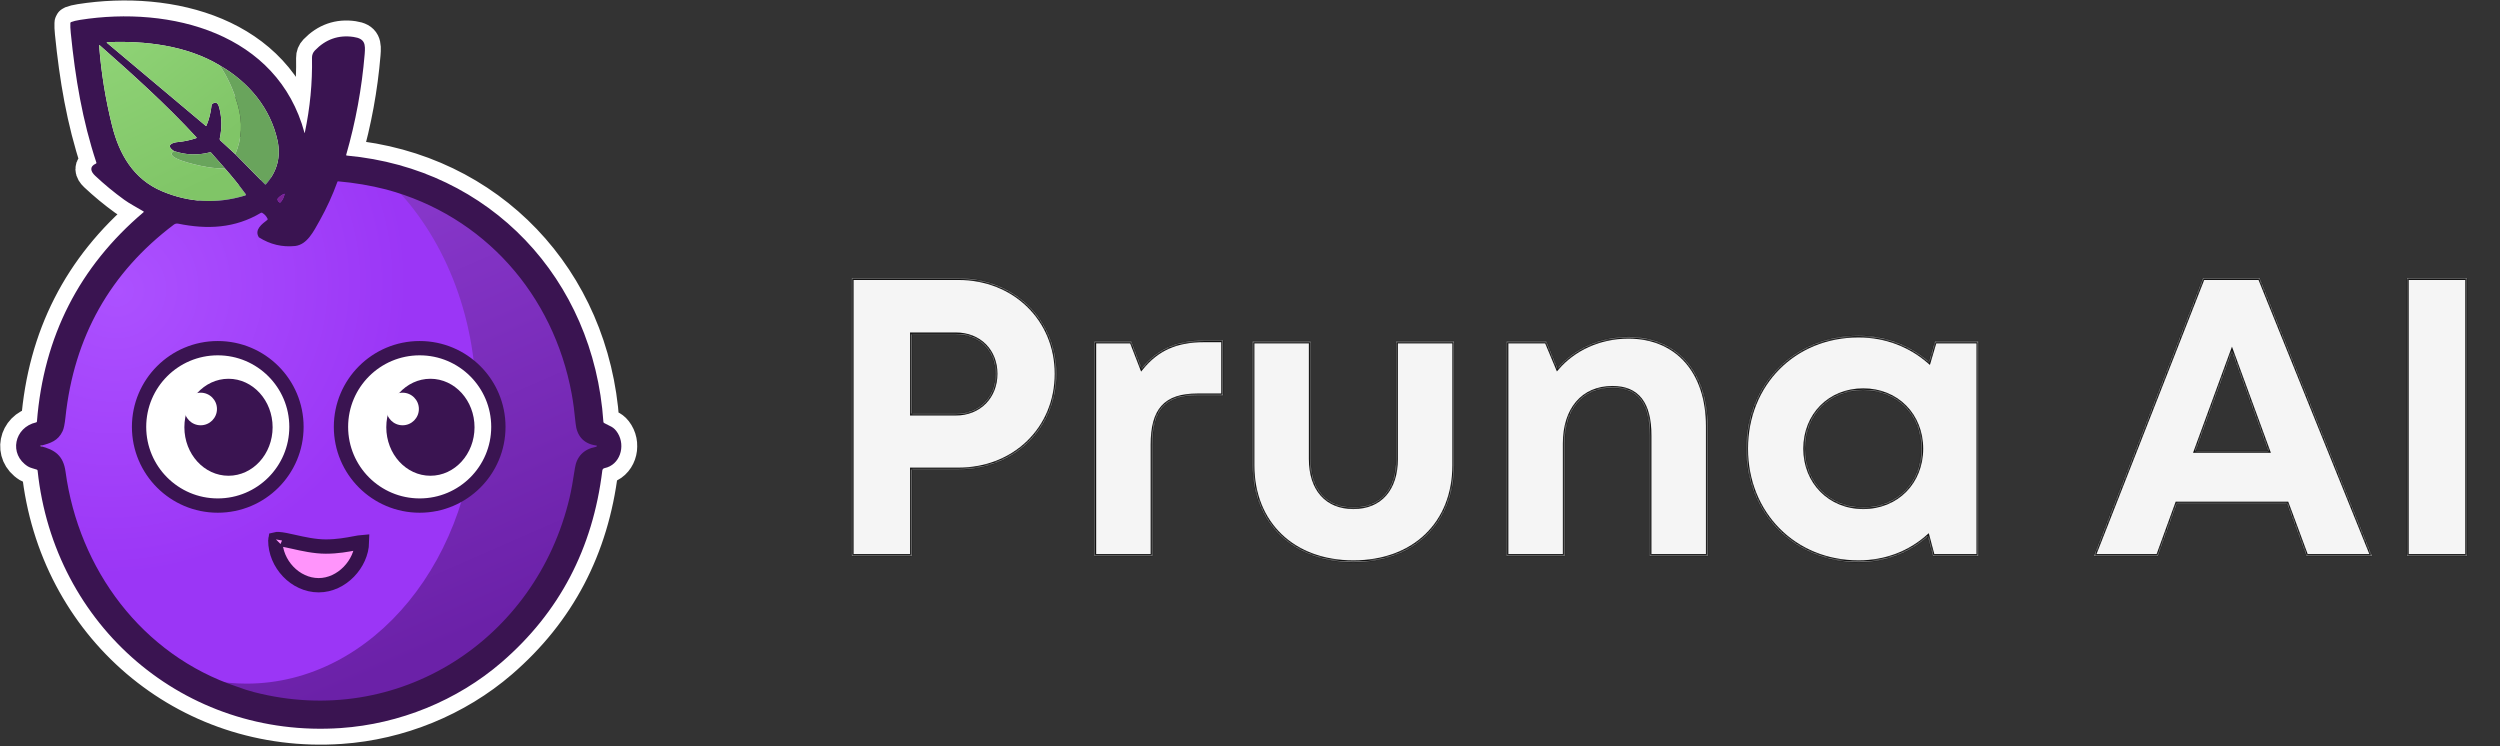
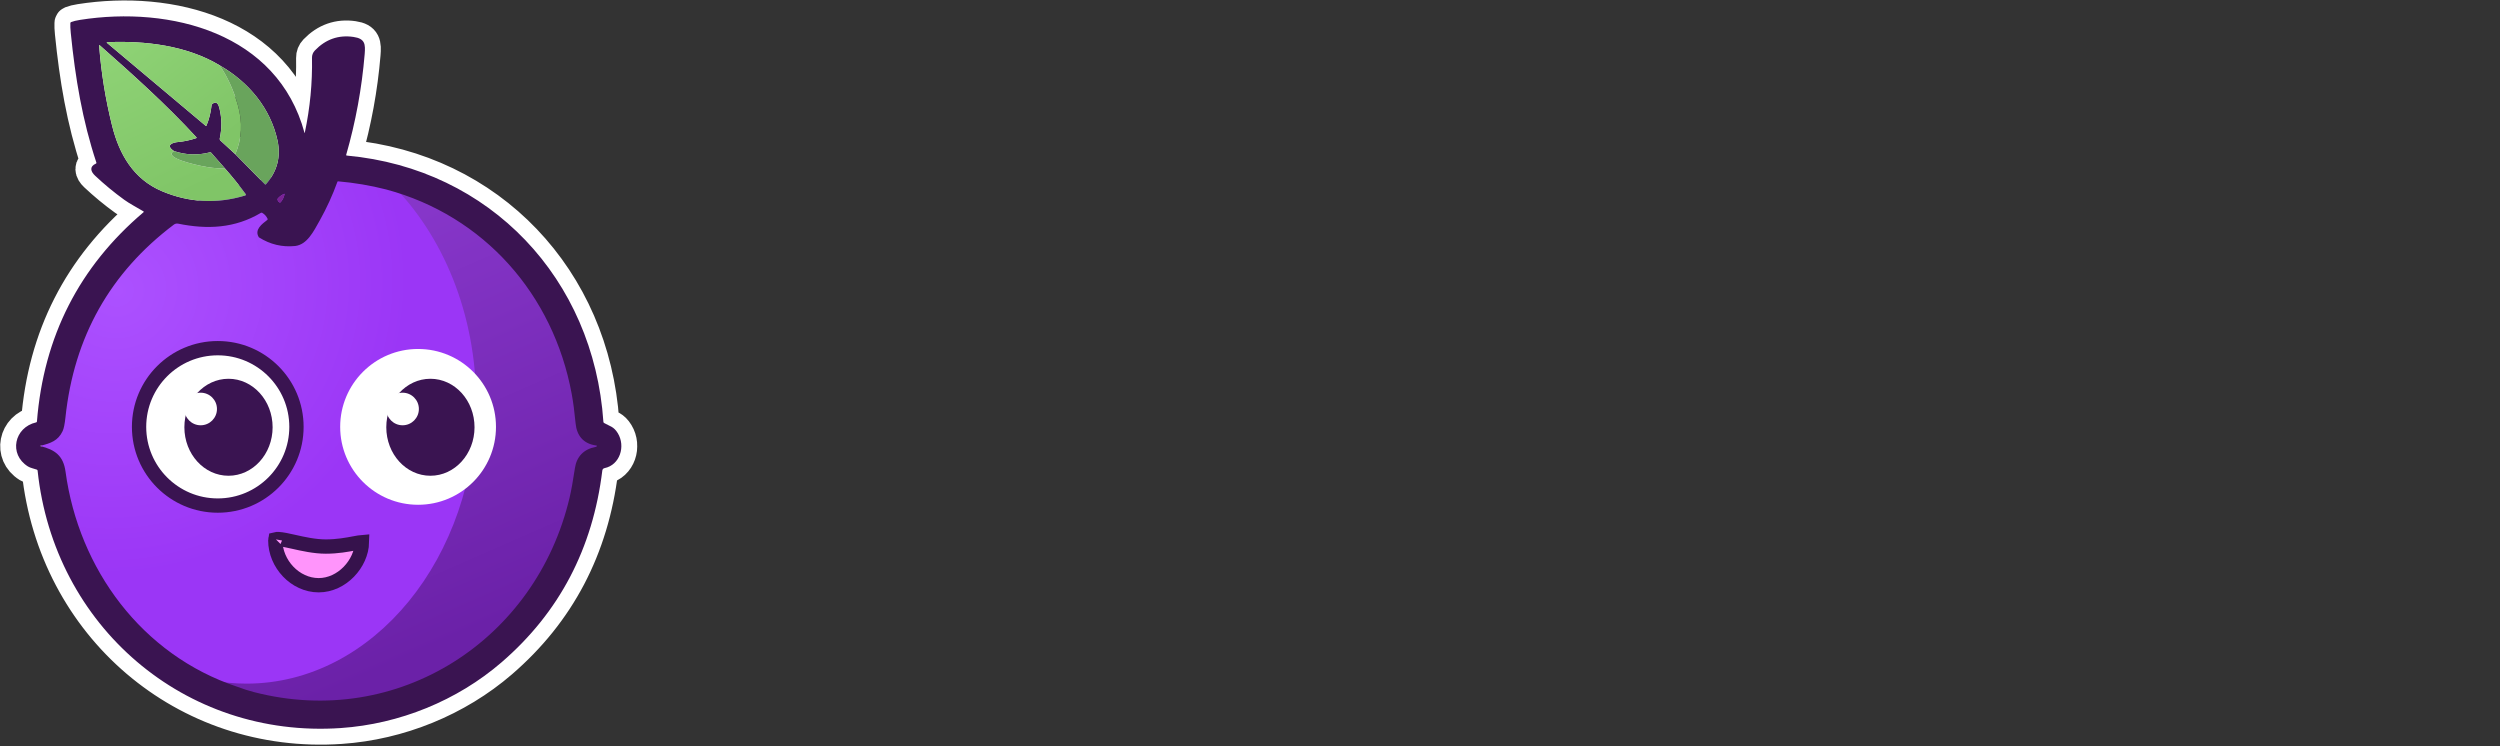
<svg xmlns="http://www.w3.org/2000/svg" width="1608" height="480" viewBox="0 0 1608 480" fill="none">
  <rect x="0" y="0" width="1608" height="480" fill="#333333" stroke="none" />
  <mask id="path-1-outside-1_2963_12836" maskUnits="userSpaceOnUse" x="-0.646" y="-0.476" width="411" height="480" fill="black">
    <rect fill="white" x="-0.646" y="-0.476" width="411" height="480" />
-     <path d="M23.703 302.065C21.861 301.392 19.561 301.009 18 300.036C5.442 292.191 9.163 274.865 23.255 271.676C23.39 271.646 23.512 271.576 23.603 271.475C23.695 271.374 23.749 271.248 23.759 271.115C28.086 216.457 50.944 171.581 92.336 136.486C92.376 136.451 92.407 136.409 92.428 136.36C92.448 136.312 92.456 136.259 92.451 136.207C92.447 136.155 92.43 136.104 92.402 136.06C92.373 136.015 92.335 135.979 92.29 135.953C88.175 133.456 83.65 131.203 79.938 128.51C73.343 123.741 67.078 118.566 61.143 112.988C58.207 110.22 57.44 107.097 61.723 105.217C61.837 105.169 61.929 105.08 61.981 104.968C62.033 104.856 62.041 104.727 62.003 104.61C52.999 77.484 48.417 50.133 45.518 21.184C45.256 18.615 45.166 16.509 45.247 14.863C45.253 14.718 45.299 14.579 45.381 14.463C45.462 14.347 45.575 14.258 45.705 14.208C47.108 13.647 49.055 13.17 51.549 12.778C109.663 3.642 178.558 21.203 195.856 85.422C195.925 85.665 195.984 85.665 196.034 85.422C199.431 69.358 200.978 53.294 200.672 37.229C200.641 35.372 201.267 33.776 202.551 32.442C209.489 25.242 217.755 22.346 227.349 23.755C234.82 24.849 235.091 28.393 234.558 34.854C232.726 56.81 228.764 78.378 222.674 99.56C222.659 99.615 222.656 99.674 222.665 99.731C222.675 99.788 222.697 99.842 222.731 99.889C222.763 99.936 222.806 99.975 222.856 100.005C222.907 100.034 222.962 100.051 223.02 100.056C315.441 108.509 381.895 179.545 388.104 271.33C388.115 271.482 388.16 271.628 388.233 271.754C388.307 271.879 388.407 271.981 388.524 272.05C392.274 274.219 394.724 274.266 397.379 278.642C402.447 286.973 398.829 299.073 388.786 301.112C388.433 301.182 388.111 301.361 387.866 301.625C387.621 301.888 387.465 302.222 387.421 302.58C381.306 352.835 359.718 393.959 322.659 425.951C294.037 450.655 256.915 465.7 219.195 468.281C118.836 475.144 34.709 402.659 24.189 302.71C24.175 302.566 24.122 302.43 24.036 302.316C23.951 302.202 23.835 302.115 23.703 302.065ZM151.338 99.177L170.404 118.551C170.446 118.594 170.498 118.628 170.554 118.651C170.61 118.674 170.671 118.684 170.73 118.683C170.791 118.681 170.851 118.666 170.906 118.641C170.96 118.615 171.009 118.578 171.049 118.533C178.28 110.223 180.762 100.838 178.492 90.378C173.957 69.517 159.894 52.714 141.221 41.989C120.154 29.3 93.356 26.083 68.941 27.149C68.53 27.168 68.483 27.308 68.801 27.57L132.273 80.897C132.315 80.931 132.365 80.956 132.417 80.969C132.471 80.982 132.526 80.983 132.577 80.971C132.63 80.958 132.677 80.935 132.718 80.9C132.757 80.867 132.787 80.824 132.806 80.775C134.519 76.61 135.614 72.25 136.088 67.694C136.103 67.539 136.145 67.393 136.212 67.261C136.279 67.129 136.371 67.016 136.48 66.927C139.435 64.449 140.595 67.385 141.174 69.779C142.72 76.137 142.783 82.552 141.361 89.022C141.307 89.276 141.319 89.537 141.396 89.783C141.473 90.029 141.613 90.25 141.801 90.425L151.338 99.177ZM144.812 108.471L135.788 98.195C135.7 98.096 135.582 98.024 135.445 97.989C135.308 97.952 135.158 97.952 135.012 97.99C127.226 100.003 119.521 99.729 111.898 97.167C106.082 93.314 111.14 91.65 114.488 91.351C118.434 90.995 122.345 90.159 126.223 88.845C126.271 88.829 126.314 88.801 126.35 88.764C126.384 88.727 126.41 88.681 126.423 88.631C126.435 88.581 126.436 88.529 126.424 88.477C126.412 88.427 126.387 88.379 126.354 88.34C106.895 67.189 85.595 48.095 64.079 29.076C63.842 28.864 63.736 28.914 63.761 29.225C65.082 46.73 67.878 63.996 72.148 81.028C76.74 99.336 85.903 115.185 103.996 122.899C121.494 130.355 139.404 131.299 157.725 125.733C157.812 125.705 157.891 125.657 157.957 125.593C158.022 125.53 158.072 125.451 158.101 125.364C158.13 125.278 158.138 125.186 158.125 125.095C158.111 125.004 158.077 124.918 158.024 124.844C153.86 119.183 149.456 113.726 144.812 108.471ZM189.937 158.216C181.541 159.095 173.726 157.235 166.496 152.634C163.419 147.734 168.562 144.041 171.938 141.451C172.043 141.37 172.12 141.258 172.154 141.13C172.187 141.003 172.177 140.869 172.125 140.75C171.364 139.091 170.201 137.804 168.637 136.888C168.512 136.816 168.37 136.779 168.225 136.781C168.08 136.783 167.939 136.822 167.814 136.897C151.123 146.874 133.329 147.678 114.628 143.863C113.581 143.651 112.63 143.866 111.776 144.508C70.809 175.421 47.585 216.726 42.105 268.422C41.65 272.71 41.049 275.653 40.3 277.249C37.355 283.551 32.53 285.094 26.078 286.721C25.779 286.796 25.779 286.873 26.078 286.955C35.354 289.264 40.759 293.098 42.152 303.356C50.614 365.845 91.093 421.219 152.535 441.697C156.132 443.068 159.801 444.237 163.541 445.204C256.186 469.113 344.773 411.542 366.345 320.149C367.417 315.624 368.568 309.261 369.795 301.065C370.899 293.668 375.49 288.946 382.942 287.497C383.354 287.413 384.85 286.74 383.223 286.506C375.172 285.365 370.983 280.12 370.235 272.377C369.518 264.878 368.68 258.532 367.719 253.34C355.947 189.447 311.336 138.767 248.434 121.88C238.355 119.293 228.025 117.544 217.447 116.634C217.36 116.626 217.274 116.647 217.201 116.692C217.128 116.738 217.073 116.807 217.045 116.887C213.94 125.464 210.156 133.749 205.693 141.741C201.56 149.146 197.53 157.235 189.937 158.216ZM178.502 128.435C178.67 129.158 179.091 129.747 179.764 130.202C179.871 130.272 180.001 130.299 180.131 130.279C180.261 130.258 180.383 130.191 180.475 130.09C181.758 128.618 182.604 126.92 183.009 124.994C183.077 124.676 182.965 124.585 182.672 124.723C181.145 125.427 179.829 126.39 178.726 127.612C178.625 127.728 178.551 127.863 178.512 128.006C178.474 128.149 178.47 128.296 178.502 128.435Z" />
  </mask>
  <path d="M23.703 302.065C21.861 301.392 19.561 301.009 18 300.036C5.442 292.191 9.163 274.865 23.255 271.676C23.39 271.646 23.512 271.576 23.603 271.475C23.695 271.374 23.749 271.248 23.759 271.115C28.086 216.457 50.944 171.581 92.336 136.486C92.376 136.451 92.407 136.409 92.428 136.36C92.448 136.312 92.456 136.259 92.451 136.207C92.447 136.155 92.43 136.104 92.402 136.06C92.373 136.015 92.335 135.979 92.29 135.953C88.175 133.456 83.65 131.203 79.938 128.51C73.343 123.741 67.078 118.566 61.143 112.988C58.207 110.22 57.44 107.097 61.723 105.217C61.837 105.169 61.929 105.08 61.981 104.968C62.033 104.856 62.041 104.727 62.003 104.61C52.999 77.484 48.417 50.133 45.518 21.184C45.256 18.615 45.166 16.509 45.247 14.863C45.253 14.718 45.299 14.579 45.381 14.463C45.462 14.347 45.575 14.258 45.705 14.208C47.108 13.647 49.055 13.17 51.549 12.778C109.663 3.642 178.558 21.203 195.856 85.422C195.925 85.665 195.984 85.665 196.034 85.422C199.431 69.358 200.978 53.294 200.672 37.229C200.641 35.372 201.267 33.776 202.551 32.442C209.489 25.242 217.755 22.346 227.349 23.755C234.82 24.849 235.091 28.393 234.558 34.854C232.726 56.81 228.764 78.378 222.674 99.56C222.659 99.615 222.656 99.674 222.665 99.731C222.675 99.788 222.697 99.842 222.731 99.889C222.763 99.936 222.806 99.975 222.856 100.005C222.907 100.034 222.962 100.051 223.02 100.056C315.441 108.509 381.895 179.545 388.104 271.33C388.115 271.482 388.16 271.628 388.233 271.754C388.307 271.879 388.407 271.981 388.524 272.05C392.274 274.219 394.724 274.266 397.379 278.642C402.447 286.973 398.829 299.073 388.786 301.112C388.433 301.182 388.111 301.361 387.866 301.625C387.621 301.888 387.465 302.222 387.421 302.58C381.306 352.835 359.718 393.959 322.659 425.951C294.037 450.655 256.915 465.7 219.195 468.281C118.836 475.144 34.709 402.659 24.189 302.71C24.175 302.566 24.122 302.43 24.036 302.316C23.951 302.202 23.835 302.115 23.703 302.065ZM151.338 99.177L170.404 118.551C170.446 118.594 170.498 118.628 170.554 118.651C170.61 118.674 170.671 118.684 170.73 118.683C170.791 118.681 170.851 118.666 170.906 118.641C170.96 118.615 171.009 118.578 171.049 118.533C178.28 110.223 180.762 100.838 178.492 90.378C173.957 69.517 159.894 52.714 141.221 41.989C120.154 29.3 93.356 26.083 68.941 27.149C68.53 27.168 68.483 27.308 68.801 27.57L132.273 80.897C132.315 80.931 132.365 80.956 132.417 80.969C132.471 80.982 132.526 80.983 132.577 80.971C132.63 80.958 132.677 80.935 132.718 80.9C132.757 80.867 132.787 80.824 132.806 80.775C134.519 76.61 135.614 72.25 136.088 67.694C136.103 67.539 136.145 67.393 136.212 67.261C136.279 67.129 136.371 67.016 136.48 66.927C139.435 64.449 140.595 67.385 141.174 69.779C142.72 76.137 142.783 82.552 141.361 89.022C141.307 89.276 141.319 89.537 141.396 89.783C141.473 90.029 141.613 90.25 141.801 90.425L151.338 99.177ZM144.812 108.471L135.788 98.195C135.7 98.096 135.582 98.024 135.445 97.989C135.308 97.952 135.158 97.952 135.012 97.99C127.226 100.003 119.521 99.729 111.898 97.167C106.082 93.314 111.14 91.65 114.488 91.351C118.434 90.995 122.345 90.159 126.223 88.845C126.271 88.829 126.314 88.801 126.35 88.764C126.384 88.727 126.41 88.681 126.423 88.631C126.435 88.581 126.436 88.529 126.424 88.477C126.412 88.427 126.387 88.379 126.354 88.34C106.895 67.189 85.595 48.095 64.079 29.076C63.842 28.864 63.736 28.914 63.761 29.225C65.082 46.73 67.878 63.996 72.148 81.028C76.74 99.336 85.903 115.185 103.996 122.899C121.494 130.355 139.404 131.299 157.725 125.733C157.812 125.705 157.891 125.657 157.957 125.593C158.022 125.53 158.072 125.451 158.101 125.364C158.13 125.278 158.138 125.186 158.125 125.095C158.111 125.004 158.077 124.918 158.024 124.844C153.86 119.183 149.456 113.726 144.812 108.471ZM189.937 158.216C181.541 159.095 173.726 157.235 166.496 152.634C163.419 147.734 168.562 144.041 171.938 141.451C172.043 141.37 172.12 141.258 172.154 141.13C172.187 141.003 172.177 140.869 172.125 140.75C171.364 139.091 170.201 137.804 168.637 136.888C168.512 136.816 168.37 136.779 168.225 136.781C168.08 136.783 167.939 136.822 167.814 136.897C151.123 146.874 133.329 147.678 114.628 143.863C113.581 143.651 112.63 143.866 111.776 144.508C70.809 175.421 47.585 216.726 42.105 268.422C41.65 272.71 41.049 275.653 40.3 277.249C37.355 283.551 32.53 285.094 26.078 286.721C25.779 286.796 25.779 286.873 26.078 286.955C35.354 289.264 40.759 293.098 42.152 303.356C50.614 365.845 91.093 421.219 152.535 441.697C156.132 443.068 159.801 444.237 163.541 445.204C256.186 469.113 344.773 411.542 366.345 320.149C367.417 315.624 368.568 309.261 369.795 301.065C370.899 293.668 375.49 288.946 382.942 287.497C383.354 287.413 384.85 286.74 383.223 286.506C375.172 285.365 370.983 280.12 370.235 272.377C369.518 264.878 368.68 258.532 367.719 253.34C355.947 189.447 311.336 138.767 248.434 121.88C238.355 119.293 228.025 117.544 217.447 116.634C217.36 116.626 217.274 116.647 217.201 116.692C217.128 116.738 217.073 116.807 217.045 116.887C213.94 125.464 210.156 133.749 205.693 141.741C201.56 149.146 197.53 157.235 189.937 158.216ZM178.502 128.435C178.67 129.158 179.091 129.747 179.764 130.202C179.871 130.272 180.001 130.299 180.131 130.279C180.261 130.258 180.383 130.191 180.475 130.09C181.758 128.618 182.604 126.92 183.009 124.994C183.077 124.676 182.965 124.585 182.672 124.723C181.145 125.427 179.829 126.39 178.726 127.612C178.625 127.728 178.551 127.863 178.512 128.006C178.474 128.149 178.47 128.296 178.502 128.435Z" fill="#3A1451" />
  <path d="M23.703 302.065C21.861 301.392 19.561 301.009 18 300.036C5.442 292.191 9.163 274.865 23.255 271.676C23.39 271.646 23.512 271.576 23.603 271.475C23.695 271.374 23.749 271.248 23.759 271.115C28.086 216.457 50.944 171.581 92.336 136.486C92.376 136.451 92.407 136.409 92.428 136.36C92.448 136.312 92.456 136.259 92.451 136.207C92.447 136.155 92.43 136.104 92.402 136.06C92.373 136.015 92.335 135.979 92.29 135.953C88.175 133.456 83.65 131.203 79.938 128.51C73.343 123.741 67.078 118.566 61.143 112.988C58.207 110.22 57.44 107.097 61.723 105.217C61.837 105.169 61.929 105.08 61.981 104.968C62.033 104.856 62.041 104.727 62.003 104.61C52.999 77.484 48.417 50.133 45.518 21.184C45.256 18.615 45.166 16.509 45.247 14.863C45.253 14.718 45.299 14.579 45.381 14.463C45.462 14.347 45.575 14.258 45.705 14.208C47.108 13.647 49.055 13.17 51.549 12.778C109.663 3.642 178.558 21.203 195.856 85.422C195.925 85.665 195.984 85.665 196.034 85.422C199.431 69.358 200.978 53.294 200.672 37.229C200.641 35.372 201.267 33.776 202.551 32.442C209.489 25.242 217.755 22.346 227.349 23.755C234.82 24.849 235.091 28.393 234.558 34.854C232.726 56.81 228.764 78.378 222.674 99.56C222.659 99.615 222.656 99.674 222.665 99.731C222.675 99.788 222.697 99.842 222.731 99.889C222.763 99.936 222.806 99.975 222.856 100.005C222.907 100.034 222.962 100.051 223.02 100.056C315.441 108.509 381.895 179.545 388.104 271.33C388.115 271.482 388.16 271.628 388.233 271.754C388.307 271.879 388.407 271.981 388.524 272.05C392.274 274.219 394.724 274.266 397.379 278.642C402.447 286.973 398.829 299.073 388.786 301.112C388.433 301.182 388.111 301.361 387.866 301.625C387.621 301.888 387.465 302.222 387.421 302.58C381.306 352.835 359.718 393.959 322.659 425.951C294.037 450.655 256.915 465.7 219.195 468.281C118.836 475.144 34.709 402.659 24.189 302.71C24.175 302.566 24.122 302.43 24.036 302.316C23.951 302.202 23.835 302.115 23.703 302.065ZM151.338 99.177L170.404 118.551C170.446 118.594 170.498 118.628 170.554 118.651C170.61 118.674 170.671 118.684 170.73 118.683C170.791 118.681 170.851 118.666 170.906 118.641C170.96 118.615 171.009 118.578 171.049 118.533C178.28 110.223 180.762 100.838 178.492 90.378C173.957 69.517 159.894 52.714 141.221 41.989C120.154 29.3 93.356 26.083 68.941 27.149C68.53 27.168 68.483 27.308 68.801 27.57L132.273 80.897C132.315 80.931 132.365 80.956 132.417 80.969C132.471 80.982 132.526 80.983 132.577 80.971C132.63 80.958 132.677 80.935 132.718 80.9C132.757 80.867 132.787 80.824 132.806 80.775C134.519 76.61 135.614 72.25 136.088 67.694C136.103 67.539 136.145 67.393 136.212 67.261C136.279 67.129 136.371 67.016 136.48 66.927C139.435 64.449 140.595 67.385 141.174 69.779C142.72 76.137 142.783 82.552 141.361 89.022C141.307 89.276 141.319 89.537 141.396 89.783C141.473 90.029 141.613 90.25 141.801 90.425L151.338 99.177ZM144.812 108.471L135.788 98.195C135.7 98.096 135.582 98.024 135.445 97.989C135.308 97.952 135.158 97.952 135.012 97.99C127.226 100.003 119.521 99.729 111.898 97.167C106.082 93.314 111.14 91.65 114.488 91.351C118.434 90.995 122.345 90.159 126.223 88.845C126.271 88.829 126.314 88.801 126.35 88.764C126.384 88.727 126.41 88.681 126.423 88.631C126.435 88.581 126.436 88.529 126.424 88.477C126.412 88.427 126.387 88.379 126.354 88.34C106.895 67.189 85.595 48.095 64.079 29.076C63.842 28.864 63.736 28.914 63.761 29.225C65.082 46.73 67.878 63.996 72.148 81.028C76.74 99.336 85.903 115.185 103.996 122.899C121.494 130.355 139.404 131.299 157.725 125.733C157.812 125.705 157.891 125.657 157.957 125.593C158.022 125.53 158.072 125.451 158.101 125.364C158.13 125.278 158.138 125.186 158.125 125.095C158.111 125.004 158.077 124.918 158.024 124.844C153.86 119.183 149.456 113.726 144.812 108.471ZM189.937 158.216C181.541 159.095 173.726 157.235 166.496 152.634C163.419 147.734 168.562 144.041 171.938 141.451C172.043 141.37 172.12 141.258 172.154 141.13C172.187 141.003 172.177 140.869 172.125 140.75C171.364 139.091 170.201 137.804 168.637 136.888C168.512 136.816 168.37 136.779 168.225 136.781C168.08 136.783 167.939 136.822 167.814 136.897C151.123 146.874 133.329 147.678 114.628 143.863C113.581 143.651 112.63 143.866 111.776 144.508C70.809 175.421 47.585 216.726 42.105 268.422C41.65 272.71 41.049 275.653 40.3 277.249C37.355 283.551 32.53 285.094 26.078 286.721C25.779 286.796 25.779 286.873 26.078 286.955C35.354 289.264 40.759 293.098 42.152 303.356C50.614 365.845 91.093 421.219 152.535 441.697C156.132 443.068 159.801 444.237 163.541 445.204C256.186 469.113 344.773 411.542 366.345 320.149C367.417 315.624 368.568 309.261 369.795 301.065C370.899 293.668 375.49 288.946 382.942 287.497C383.354 287.413 384.85 286.74 383.223 286.506C375.172 285.365 370.983 280.12 370.235 272.377C369.518 264.878 368.68 258.532 367.719 253.34C355.947 189.447 311.336 138.767 248.434 121.88C238.355 119.293 228.025 117.544 217.447 116.634C217.36 116.626 217.274 116.647 217.201 116.692C217.128 116.738 217.073 116.807 217.045 116.887C213.94 125.464 210.156 133.749 205.693 141.741C201.56 149.146 197.53 157.235 189.937 158.216ZM178.502 128.435C178.67 129.158 179.091 129.747 179.764 130.202C179.871 130.272 180.001 130.299 180.131 130.279C180.261 130.258 180.383 130.191 180.475 130.09C181.758 128.618 182.604 126.92 183.009 124.994C183.077 124.676 182.965 124.585 182.672 124.723C181.145 125.427 179.829 126.39 178.726 127.612C178.625 127.728 178.551 127.863 178.512 128.006C178.474 128.149 178.47 128.296 178.502 128.435Z" stroke="white" stroke-width="20.452" mask="url(#path-1-outside-1_2963_12836)" />
  <ellipse cx="205.283" cy="283.767" rx="178.696" ry="171.794" fill="url(#paint0_radial_2963_12836)" />
  <path fill-rule="evenodd" clip-rule="evenodd" d="M158.501 439.711C240.108 439.711 306.264 358.676 306.264 258.714C306.264 201.705 284.747 150.853 251.119 117.677C327.602 137.133 383.98 204.12 383.98 283.767C383.98 378.646 303.975 455.561 205.284 455.561C171.648 455.561 140.182 446.626 113.314 431.091C127.557 436.689 142.741 439.711 158.501 439.711Z" fill="url(#paint1_linear_2963_12836)" />
  <path d="M23.703 302.065C21.861 301.392 19.561 301.009 18 300.036C5.442 292.191 9.163 274.865 23.255 271.676C23.39 271.646 23.512 271.576 23.603 271.475C23.695 271.374 23.749 271.248 23.759 271.115C28.086 216.457 50.944 171.581 92.336 136.486C92.376 136.451 92.407 136.409 92.428 136.36C92.448 136.312 92.456 136.259 92.451 136.207C92.447 136.155 92.43 136.104 92.402 136.06C92.373 136.015 92.335 135.979 92.29 135.953C88.175 133.456 83.65 131.203 79.938 128.51C73.343 123.741 67.078 118.566 61.143 112.988C58.207 110.22 57.44 107.097 61.723 105.217C61.837 105.169 61.929 105.08 61.981 104.968C62.033 104.856 62.041 104.727 62.003 104.61C52.999 77.484 48.417 50.133 45.518 21.184C45.256 18.615 45.166 16.509 45.247 14.863C45.253 14.718 45.299 14.579 45.381 14.463C45.462 14.347 45.575 14.258 45.705 14.208C47.108 13.647 49.055 13.17 51.549 12.778C109.663 3.642 178.558 21.203 195.856 85.422C195.925 85.665 195.984 85.665 196.034 85.422C199.431 69.358 200.978 53.294 200.672 37.229C200.641 35.372 201.267 33.776 202.551 32.442C209.489 25.242 217.755 22.346 227.349 23.755C234.82 24.849 235.091 28.393 234.558 34.854C232.726 56.81 228.764 78.378 222.674 99.56C222.659 99.615 222.656 99.674 222.665 99.731C222.675 99.788 222.697 99.842 222.731 99.889C222.763 99.936 222.806 99.975 222.856 100.005C222.907 100.034 222.962 100.051 223.02 100.056C315.441 108.509 381.895 179.545 388.104 271.33C388.115 271.482 388.16 271.628 388.233 271.754C388.307 271.879 388.407 271.981 388.524 272.05C392.274 274.219 394.724 274.266 397.379 278.642C402.447 286.973 398.829 299.073 388.786 301.112C388.433 301.182 388.111 301.361 387.866 301.625C387.621 301.888 387.465 302.222 387.421 302.58C381.306 352.835 359.718 393.959 322.659 425.951C294.037 450.655 256.915 465.7 219.195 468.281C118.836 475.144 34.709 402.659 24.189 302.71C24.175 302.566 24.122 302.43 24.036 302.316C23.951 302.202 23.835 302.115 23.703 302.065ZM151.338 99.177L170.404 118.551C170.446 118.594 170.498 118.628 170.554 118.651C170.61 118.674 170.671 118.684 170.73 118.683C170.791 118.681 170.851 118.666 170.906 118.641C170.96 118.615 171.009 118.578 171.049 118.533C178.28 110.223 180.762 100.838 178.492 90.378C173.957 69.517 159.894 52.714 141.221 41.989C120.154 29.3 93.356 26.083 68.941 27.149C68.53 27.168 68.483 27.308 68.801 27.57L132.273 80.897C132.315 80.931 132.365 80.956 132.417 80.969C132.471 80.982 132.526 80.983 132.577 80.971C132.63 80.958 132.677 80.935 132.718 80.9C132.757 80.867 132.787 80.824 132.806 80.775C134.519 76.61 135.614 72.25 136.088 67.694C136.103 67.539 136.145 67.393 136.212 67.261C136.279 67.129 136.371 67.016 136.48 66.927C139.435 64.449 140.595 67.385 141.174 69.779C142.72 76.137 142.783 82.552 141.361 89.022C141.307 89.276 141.319 89.537 141.396 89.783C141.473 90.029 141.613 90.25 141.801 90.425L151.338 99.177ZM144.812 108.471L135.788 98.195C135.7 98.096 135.582 98.024 135.445 97.989C135.308 97.952 135.158 97.952 135.012 97.99C127.226 100.003 119.521 99.729 111.898 97.167C106.082 93.314 111.14 91.65 114.488 91.351C118.434 90.995 122.345 90.159 126.223 88.845C126.271 88.829 126.314 88.801 126.35 88.764C126.384 88.727 126.41 88.681 126.423 88.631C126.435 88.581 126.436 88.529 126.424 88.477C126.412 88.427 126.387 88.379 126.354 88.34C106.895 67.189 85.595 48.095 64.079 29.076C63.842 28.864 63.736 28.914 63.761 29.225C65.082 46.73 67.878 63.996 72.148 81.028C76.74 99.336 85.903 115.185 103.996 122.899C121.494 130.355 139.404 131.299 157.725 125.733C157.812 125.705 157.891 125.657 157.957 125.593C158.022 125.53 158.072 125.451 158.101 125.364C158.13 125.278 158.138 125.186 158.125 125.095C158.111 125.004 158.077 124.918 158.024 124.844C153.86 119.183 149.456 113.726 144.812 108.471ZM189.937 158.216C181.541 159.095 173.726 157.235 166.496 152.634C163.419 147.734 168.562 144.041 171.938 141.451C172.043 141.37 172.12 141.258 172.154 141.13C172.187 141.003 172.177 140.869 172.125 140.75C171.364 139.091 170.201 137.804 168.637 136.888C168.512 136.816 168.37 136.779 168.225 136.781C168.08 136.783 167.939 136.822 167.814 136.897C151.123 146.874 133.329 147.678 114.628 143.863C113.581 143.651 112.63 143.866 111.776 144.508C70.809 175.421 47.585 216.726 42.105 268.422C41.65 272.71 41.049 275.653 40.3 277.249C37.355 283.551 32.53 285.094 26.078 286.721C25.779 286.796 25.779 286.873 26.078 286.955C35.354 289.264 40.759 293.098 42.152 303.356C50.614 365.845 91.093 421.219 152.535 441.697C156.132 443.068 159.801 444.237 163.541 445.204C256.186 469.113 344.773 411.542 366.345 320.149C367.417 315.624 368.568 309.261 369.795 301.065C370.899 293.668 375.49 288.946 382.942 287.497C383.354 287.413 384.85 286.74 383.223 286.506C375.172 285.365 370.983 280.12 370.235 272.377C369.518 264.878 368.68 258.532 367.719 253.34C355.947 189.447 311.336 138.767 248.434 121.88C238.355 119.293 228.025 117.544 217.447 116.634C217.36 116.626 217.274 116.647 217.201 116.692C217.128 116.738 217.073 116.807 217.045 116.887C213.94 125.464 210.156 133.749 205.693 141.741C201.56 149.146 197.53 157.235 189.937 158.216ZM178.502 128.435C178.67 129.158 179.091 129.747 179.764 130.202C179.871 130.272 180.001 130.299 180.131 130.279C180.261 130.258 180.383 130.191 180.475 130.09C181.758 128.618 182.604 126.92 183.009 124.994C183.077 124.676 182.965 124.585 182.672 124.723C181.145 125.427 179.829 126.39 178.726 127.612C178.625 127.728 178.551 127.863 178.512 128.006C178.474 128.149 178.47 128.296 178.502 128.435Z" fill="#3A1451" />
  <path d="M141.221 41.988C146.214 49.176 150.125 57.679 152.956 67.497C156.16 78.624 155.621 89.184 151.338 99.177L141.8 90.425C141.612 90.25 141.473 90.029 141.396 89.783C141.319 89.537 141.307 89.275 141.361 89.022C142.782 82.552 142.72 76.137 141.174 69.779C140.594 67.385 139.435 64.449 136.48 66.927C136.371 67.016 136.279 67.129 136.212 67.26C136.144 67.392 136.102 67.539 136.087 67.693C135.613 72.25 134.519 76.61 132.805 80.775C132.786 80.823 132.757 80.867 132.717 80.9C132.677 80.935 132.629 80.958 132.577 80.97C132.526 80.981 132.47 80.981 132.417 80.968C132.365 80.955 132.314 80.931 132.272 80.896L68.801 27.57C68.483 27.308 68.529 27.168 68.941 27.149C93.355 26.083 120.154 29.3 141.221 41.988Z" fill="url(#paint2_linear_2963_12836)" />
  <path d="M111.896 97.167C104.388 101.505 127.128 106.237 129.157 106.676C134.307 107.798 139.524 108.397 144.81 108.471C149.454 113.726 153.859 119.183 158.022 124.844C158.076 124.918 158.109 125.004 158.123 125.095C158.136 125.186 158.128 125.277 158.099 125.364C158.07 125.451 158.021 125.53 157.955 125.593C157.89 125.657 157.81 125.705 157.723 125.733C139.403 131.299 121.493 130.355 103.995 122.899C85.902 115.185 76.738 99.336 72.147 81.028C67.876 63.996 65.081 46.729 63.76 29.225C63.734 28.913 63.841 28.864 64.077 29.076C85.593 48.095 106.894 67.189 126.352 88.34C126.387 88.379 126.41 88.427 126.422 88.477C126.434 88.529 126.434 88.581 126.421 88.632C126.408 88.681 126.383 88.727 126.348 88.764C126.314 88.801 126.27 88.829 126.221 88.845C122.344 90.159 118.432 90.995 114.486 91.351C111.139 91.65 106.08 93.314 111.896 97.167Z" fill="url(#paint3_linear_2963_12836)" />
  <path d="M141.221 41.989C159.894 52.714 173.957 69.517 178.492 90.378C180.761 100.838 178.28 110.223 171.049 118.533C171.009 118.578 170.96 118.615 170.906 118.641C170.851 118.666 170.791 118.681 170.73 118.683C170.67 118.684 170.609 118.674 170.553 118.651C170.497 118.628 170.446 118.594 170.404 118.551L151.338 99.177C155.621 89.184 156.16 78.624 152.956 67.497C150.125 57.679 146.214 49.176 141.221 41.989Z" fill="#69A45C" />
  <path d="M111.898 97.166C119.521 99.728 127.226 100.002 135.012 97.989C135.158 97.952 135.308 97.952 135.445 97.988C135.582 98.024 135.7 98.096 135.788 98.195L144.812 108.471C139.526 108.396 134.308 107.798 129.159 106.676C127.13 106.236 104.389 101.505 111.898 97.166Z" fill="#69A45C" />
-   <path d="M178.726 127.612C179.83 126.39 181.145 125.427 182.672 124.722C182.966 124.585 183.078 124.676 183.009 124.994C182.604 126.92 181.76 128.618 180.475 130.09C180.384 130.191 180.262 130.258 180.132 130.279C180.001 130.299 179.871 130.272 179.764 130.202C179.091 129.746 178.67 129.157 178.502 128.435C178.47 128.295 178.474 128.148 178.513 128.005C178.551 127.862 178.625 127.728 178.726 127.612Z" fill="#7A2293" />
+   <path d="M178.726 127.612C179.83 126.39 181.145 125.427 182.672 124.722C182.966 124.585 183.078 124.676 183.009 124.994C182.604 126.92 181.76 128.618 180.475 130.09C180.384 130.191 180.262 130.258 180.132 130.279C180.001 130.299 179.871 130.272 179.764 130.202C179.091 129.746 178.67 129.157 178.502 128.435C178.47 128.295 178.474 128.148 178.513 128.005C178.551 127.862 178.625 127.728 178.726 127.612" fill="#7A2293" />
  <circle cx="139.043" cy="274.564" r="50.107" fill="white" />
  <circle cx="140.066" cy="274.564" r="50.618" stroke="#3A1451" stroke-width="9.203" />
  <ellipse cx="146.968" cy="274.814" rx="28.377" ry="31.189" fill="#3A1451" />
  <circle cx="129.073" cy="263.06" r="10.482" fill="white" />
  <circle cx="268.911" cy="274.564" r="50.107" fill="white" />
-   <circle cx="269.934" cy="274.564" r="50.618" stroke="#3A1451" stroke-width="9.203" />
  <ellipse cx="276.837" cy="274.814" rx="28.377" ry="31.189" fill="#3A1451" />
  <circle cx="258.941" cy="263.06" r="10.482" fill="white" />
  <path d="M232.827 348.706C232.488 362.549 219.933 376.417 204.957 376.417C189.785 376.417 177.081 362.582 177.081 347.605C177.081 347.247 177.11 347.008 177.138 346.86C178.037 346.621 179.939 346.664 183.442 347.325C185.009 347.62 186.82 348.029 188.803 348.477C194.809 349.834 202.394 351.547 209.564 351.547C217.016 351.547 223.358 350.349 227.799 349.51C228.99 349.285 230.045 349.086 230.948 348.943C231.718 348.821 232.333 348.744 232.827 348.706ZM177.193 346.658C177.193 346.658 177.192 346.66 177.191 346.662C177.192 346.659 177.193 346.658 177.193 346.658Z" fill="#FF94FB" stroke="#36124C" stroke-width="9.203" />
  <mask id="path-19-inside-2_2963_12836" fill="white">
    <path d="M616.51 178.989C652.2 178.989 679.477 205.246 679.477 240.426C679.477 275.605 652.455 301.862 616.51 301.862H586.429V357.436H547.936V178.989H616.51ZM614.726 266.173C630.021 266.173 640.473 255.211 640.473 240.426C640.473 225.64 630.021 214.933 614.726 214.933H586.429V266.173H614.726ZM774.326 219.012H786.563V254.192H770.248C749.344 254.192 741.186 263.624 741.186 286.057V357.436H703.967V219.777H727.675L734.303 236.857C744.245 224.62 756.482 219.012 774.326 219.012ZM870.49 361.515C831.742 361.515 805.74 336.532 805.74 299.313V219.777H842.959V295.234C842.959 314.863 853.411 326.335 870.49 326.335C887.825 326.335 898.022 314.609 898.022 295.234V219.777H935.241V299.313C935.241 336.532 909.494 361.515 870.49 361.515ZM1047.36 216.718C1078.72 216.718 1098.34 239.151 1098.34 274.076V357.436H1061.13V280.194C1061.13 259.29 1053.22 249.348 1037.16 249.348C1018.04 249.348 1006.32 263.114 1006.32 285.292V357.436H969.098V219.777H994.591L1001.73 236.857C1012.18 224.62 1028.75 216.718 1047.36 216.718ZM1244.58 219.777H1272.36V357.436H1243.3L1239.99 344.945C1228.26 355.396 1212.96 361.515 1195.38 361.515C1154.08 361.515 1123.23 330.159 1123.23 288.606C1123.23 247.054 1154.08 215.953 1195.38 215.953C1213.22 215.953 1228.77 222.326 1240.75 232.778L1244.58 219.777ZM1198.43 326.335C1220.1 326.335 1235.91 310.275 1235.91 288.606C1235.91 266.938 1220.1 250.878 1198.43 250.878C1176.77 250.878 1160.96 266.938 1160.96 288.606C1160.96 310.02 1176.77 326.335 1198.43 326.335ZM1483.52 357.436L1471.03 323.786H1400.16L1387.92 357.436H1346.88L1416.99 178.989H1453.44L1525.58 357.436H1483.52ZM1435.6 226.15L1412.14 290.136H1459.05L1435.6 226.15ZM1548.21 357.436V178.989H1586.71V357.436H1548.21Z" />
  </mask>
-   <path d="M616.51 178.989C652.2 178.989 679.477 205.246 679.477 240.426C679.477 275.605 652.455 301.862 616.51 301.862H586.429V357.436H547.936V178.989H616.51ZM614.726 266.173C630.021 266.173 640.473 255.211 640.473 240.426C640.473 225.64 630.021 214.933 614.726 214.933H586.429V266.173H614.726ZM774.326 219.012H786.563V254.192H770.248C749.344 254.192 741.186 263.624 741.186 286.057V357.436H703.967V219.777H727.675L734.303 236.857C744.245 224.62 756.482 219.012 774.326 219.012ZM870.49 361.515C831.742 361.515 805.74 336.532 805.74 299.313V219.777H842.959V295.234C842.959 314.863 853.411 326.335 870.49 326.335C887.825 326.335 898.022 314.609 898.022 295.234V219.777H935.241V299.313C935.241 336.532 909.494 361.515 870.49 361.515ZM1047.36 216.718C1078.72 216.718 1098.34 239.151 1098.34 274.076V357.436H1061.13V280.194C1061.13 259.29 1053.22 249.348 1037.16 249.348C1018.04 249.348 1006.32 263.114 1006.32 285.292V357.436H969.098V219.777H994.591L1001.73 236.857C1012.18 224.62 1028.75 216.718 1047.36 216.718ZM1244.58 219.777H1272.36V357.436H1243.3L1239.99 344.945C1228.26 355.396 1212.96 361.515 1195.38 361.515C1154.08 361.515 1123.23 330.159 1123.23 288.606C1123.23 247.054 1154.08 215.953 1195.38 215.953C1213.22 215.953 1228.77 222.326 1240.75 232.778L1244.58 219.777ZM1198.43 326.335C1220.1 326.335 1235.91 310.275 1235.91 288.606C1235.91 266.938 1220.1 250.878 1198.43 250.878C1176.77 250.878 1160.96 266.938 1160.96 288.606C1160.96 310.02 1176.77 326.335 1198.43 326.335ZM1483.52 357.436L1471.03 323.786H1400.16L1387.92 357.436H1346.88L1416.99 178.989H1453.44L1525.58 357.436H1483.52ZM1435.6 226.15L1412.14 290.136H1459.05L1435.6 226.15ZM1548.21 357.436V178.989H1586.71V357.436H1548.21Z" fill="#F5F5F5" />
-   <path d="M586.429 301.862V300.766H585.333V301.862H586.429ZM586.429 357.436V358.533H587.526V357.436H586.429ZM547.936 357.436H546.839V358.533H547.936V357.436ZM547.936 178.989V177.892H546.839V178.989H547.936ZM586.429 214.933V213.836H585.333V214.933H586.429ZM586.429 266.173H585.333V267.27H586.429V266.173ZM616.51 180.086C651.624 180.086 678.38 205.881 678.38 240.426H680.573C680.573 204.611 652.776 177.892 616.51 177.892V180.086ZM678.38 240.426C678.38 274.973 651.876 300.766 616.51 300.766V302.959C653.034 302.959 680.573 276.237 680.573 240.426H678.38ZM616.51 300.766H586.429V302.959H616.51V300.766ZM585.333 301.862V357.436H587.526V301.862H585.333ZM586.429 356.339H547.936V358.533H586.429V356.339ZM549.033 357.436V178.989H546.839V357.436H549.033ZM547.936 180.086H616.51V177.892H547.936V180.086ZM614.726 267.27C630.642 267.27 641.57 255.803 641.57 240.426H639.377C639.377 254.62 629.401 265.076 614.726 265.076V267.27ZM641.57 240.426C641.57 232.768 638.859 226.108 634.111 221.359C629.362 216.61 622.637 213.836 614.726 213.836V216.03C622.11 216.03 628.259 218.61 632.56 222.91C636.861 227.212 639.377 233.298 639.377 240.426H641.57ZM614.726 213.836H586.429V216.03H614.726V213.836ZM585.333 214.933V266.173H587.526V214.933H585.333ZM586.429 267.27H614.726V265.076H586.429V267.27ZM786.563 219.012H787.659V217.915H786.563V219.012ZM786.563 254.192V255.288H787.659V254.192H786.563ZM741.186 357.436V358.533H742.283V357.436H741.186ZM703.967 357.436H702.871V358.533H703.967V357.436ZM703.967 219.777V218.68H702.871V219.777H703.967ZM727.675 219.777L728.698 219.38L728.426 218.68H727.675V219.777ZM734.303 236.857L733.281 237.254L733.964 239.014L735.155 237.548L734.303 236.857ZM774.326 220.109H786.563V217.915H774.326V220.109ZM785.466 219.012V254.192H787.659V219.012H785.466ZM786.563 253.095H770.248V255.288H786.563V253.095ZM770.248 253.095C759.657 253.095 752.016 255.482 747.063 260.978C742.136 266.445 740.089 274.752 740.089 286.057H742.283C742.283 274.929 744.315 267.303 748.693 262.446C753.045 257.617 759.935 255.288 770.248 255.288V253.095ZM740.089 286.057V357.436H742.283V286.057H740.089ZM741.186 356.339H703.967V358.533H741.186V356.339ZM705.064 357.436V219.777H702.871V357.436H705.064ZM703.967 220.874H727.675V218.68H703.967V220.874ZM726.653 220.174L733.281 237.254L735.326 236.46L728.698 219.38L726.653 220.174ZM735.155 237.548C740.034 231.543 745.447 227.198 751.8 224.346C758.159 221.493 765.519 220.109 774.326 220.109V217.915C765.289 217.915 757.608 219.336 750.902 222.345C744.191 225.357 738.515 229.934 733.452 236.165L735.155 237.548ZM805.74 219.777V218.68H804.643V219.777H805.74ZM842.959 219.777H844.055V218.68H842.959V219.777ZM898.022 219.777V218.68H896.925V219.777H898.022ZM935.241 219.777H936.338V218.68H935.241V219.777ZM870.49 360.418C851.354 360.418 835.454 354.253 824.344 343.58C813.239 332.911 806.837 317.658 806.837 299.313H804.643C804.643 318.187 811.242 334.035 822.825 345.162C834.403 356.285 850.878 362.611 870.49 362.611V360.418ZM806.837 299.313V219.777H804.643V299.313H806.837ZM805.74 220.874H842.959V218.68H805.74V220.874ZM841.862 219.777V295.234H844.055V219.777H841.862ZM841.862 295.234C841.862 305.235 844.525 313.299 849.501 318.876C854.491 324.469 861.693 327.432 870.49 327.432V325.238C862.208 325.238 855.644 322.466 851.138 317.415C846.618 312.349 844.055 304.863 844.055 295.234H841.862ZM870.49 327.432C879.419 327.432 886.622 324.403 891.58 318.775C896.521 313.166 899.119 305.104 899.119 295.234H896.925C896.925 304.739 894.425 312.227 889.934 317.325C885.459 322.404 878.897 325.238 870.49 325.238V327.432ZM899.119 295.234V219.777H896.925V295.234H899.119ZM898.022 220.874H935.241V218.68H898.022V220.874ZM934.144 219.777V299.313H936.338V219.777H934.144ZM934.144 299.313C934.144 317.661 927.804 332.914 916.731 343.581C905.655 354.252 889.755 360.418 870.49 360.418V362.611C890.229 362.611 906.705 356.286 918.253 345.161C929.805 334.032 936.338 318.184 936.338 299.313H934.144ZM1098.34 357.436V358.533H1099.44V357.436H1098.34ZM1061.13 357.436H1060.03V358.533H1061.13V357.436ZM1006.32 357.436V358.533H1007.41V357.436H1006.32ZM969.098 357.436H968.001V358.533H969.098V357.436ZM969.098 219.777V218.68H968.001V219.777H969.098ZM994.591 219.777L995.603 219.354L995.321 218.68H994.591V219.777ZM1001.73 236.857L1000.72 237.28L1001.4 238.925L1002.56 237.569L1001.73 236.857ZM1047.36 217.815C1062.76 217.815 1075.19 223.314 1083.79 233.027C1092.4 242.754 1097.25 256.813 1097.25 274.076H1099.44C1099.44 256.414 1094.48 241.793 1085.43 231.573C1076.37 221.338 1063.32 215.621 1047.36 215.621V217.815ZM1097.25 274.076V357.436H1099.44V274.076H1097.25ZM1098.34 356.339H1061.13V358.533H1098.34V356.339ZM1062.22 357.436V280.194H1060.03V357.436H1062.22ZM1062.22 280.194C1062.22 269.637 1060.23 261.635 1056.03 256.257C1051.79 250.824 1045.43 248.251 1037.16 248.251V250.445C1044.95 250.445 1050.58 252.843 1054.3 257.607C1058.07 262.426 1060.03 269.847 1060.03 280.194H1062.22ZM1037.16 248.251C1027.32 248.251 1019.29 251.805 1013.74 258.29C1008.2 264.755 1005.22 274.019 1005.22 285.292H1007.41C1007.41 274.387 1010.3 265.68 1015.4 259.717C1020.49 253.774 1027.89 250.445 1037.16 250.445V248.251ZM1005.22 285.292V357.436H1007.41V285.292H1005.22ZM1006.32 356.339H969.098V358.533H1006.32V356.339ZM970.195 357.436V219.777H968.001V357.436H970.195ZM969.098 220.874H994.591V218.68H969.098V220.874ZM993.579 220.2L1000.72 237.28L1002.74 236.434L995.603 219.354L993.579 220.2ZM1002.56 237.569C1012.8 225.587 1029.06 217.815 1047.36 217.815V215.621C1028.44 215.621 1011.56 223.654 1000.89 236.144L1002.56 237.569ZM1244.58 219.777V218.68H1243.75L1243.52 219.467L1244.58 219.777ZM1272.36 219.777H1273.46V218.68H1272.36V219.777ZM1272.36 357.436V358.533H1273.46V357.436H1272.36ZM1243.3 357.436L1242.24 357.717L1242.46 358.533H1243.3V357.436ZM1239.99 344.945L1241.05 344.663L1240.59 342.938L1239.26 344.126L1239.99 344.945ZM1240.75 232.778L1240.03 233.604L1241.32 234.73L1241.8 233.087L1240.75 232.778ZM1244.58 220.874H1272.36V218.68H1244.58V220.874ZM1271.27 219.777V357.436H1273.46V219.777H1271.27ZM1272.36 356.339H1243.3V358.533H1272.36V356.339ZM1244.36 357.155L1241.05 344.663L1238.93 345.226L1242.24 357.717L1244.36 357.155ZM1239.26 344.126C1227.73 354.397 1212.7 360.418 1195.38 360.418V362.611C1213.23 362.611 1228.79 356.396 1240.72 345.763L1239.26 344.126ZM1195.38 360.418C1154.7 360.418 1124.33 329.566 1124.33 288.606H1122.13C1122.13 330.752 1153.46 362.611 1195.38 362.611V360.418ZM1124.33 288.606C1124.33 247.652 1154.69 217.05 1195.38 217.05V214.856C1153.46 214.856 1122.13 246.456 1122.13 288.606H1124.33ZM1195.38 217.05C1212.95 217.05 1228.24 223.322 1240.03 233.604L1241.47 231.951C1229.3 221.331 1213.49 214.856 1195.38 214.856V217.05ZM1241.8 233.087L1245.63 220.086L1243.52 219.467L1239.7 232.468L1241.8 233.087ZM1198.43 327.432C1220.72 327.432 1237 310.871 1237 288.606H1234.81C1234.81 309.679 1219.49 325.238 1198.43 325.238V327.432ZM1237 288.606C1237 266.342 1220.72 249.781 1198.43 249.781V251.974C1219.49 251.974 1234.81 267.534 1234.81 288.606H1237ZM1198.43 249.781C1176.15 249.781 1159.86 266.342 1159.86 288.606H1162.06C1162.06 267.534 1177.38 251.974 1198.43 251.974V249.781ZM1159.86 288.606C1159.86 310.611 1176.15 327.432 1198.43 327.432V325.238C1177.39 325.238 1162.06 309.429 1162.06 288.606H1159.86ZM1483.52 357.436L1482.49 357.817L1482.76 358.533H1483.52V357.436ZM1471.03 323.786L1472.06 323.404L1471.79 322.689H1471.03V323.786ZM1400.16 323.786V322.689H1399.39L1399.13 323.411L1400.16 323.786ZM1387.92 357.436V358.533H1388.69L1388.96 357.811L1387.92 357.436ZM1346.88 357.436L1345.86 357.035L1345.27 358.533H1346.88V357.436ZM1416.99 178.989V177.892H1416.24L1415.96 178.588L1416.99 178.989ZM1453.44 178.989L1454.46 178.578L1454.18 177.892H1453.44V178.989ZM1525.58 357.436V358.533H1527.21L1526.6 357.025L1525.58 357.436ZM1435.6 226.15L1436.62 225.772L1435.6 222.963L1434.57 225.772L1435.6 226.15ZM1412.14 290.136L1411.11 289.758L1410.57 291.233H1412.14V290.136ZM1459.05 290.136V291.233H1460.62L1460.08 289.758L1459.05 290.136ZM1484.55 357.054L1472.06 323.404L1470 324.168L1482.49 357.817L1484.55 357.054ZM1471.03 322.689H1400.16V324.883H1471.03V322.689ZM1399.13 323.411L1386.89 357.061L1388.96 357.811L1401.19 324.161L1399.13 323.411ZM1387.92 356.339H1346.88V358.533H1387.92V356.339ZM1347.9 357.837L1418.01 179.39L1415.96 178.588L1345.86 357.035L1347.9 357.837ZM1416.99 180.086H1453.44V177.892H1416.99V180.086ZM1452.42 179.4L1524.57 357.847L1526.6 357.025L1454.46 178.578L1452.42 179.4ZM1525.58 356.339H1483.52V358.533H1525.58V356.339ZM1434.57 225.772L1411.11 289.758L1413.17 290.513L1436.62 226.527L1434.57 225.772ZM1412.14 291.233H1459.05V289.039H1412.14V291.233ZM1460.08 289.758L1436.62 225.772L1434.57 226.527L1458.02 290.513L1460.08 289.758ZM1548.21 357.436H1547.12V358.533H1548.21V357.436ZM1548.21 178.989V177.892H1547.12V178.989H1548.21ZM1586.71 178.989H1587.8V177.892H1586.71V178.989ZM1586.71 357.436V358.533H1587.8V357.436H1586.71ZM1549.31 357.436V178.989H1547.12V357.436H1549.31ZM1548.21 180.086H1586.71V177.892H1548.21V180.086ZM1585.61 178.989V357.436H1587.8V178.989H1585.61ZM1586.71 356.339H1548.21V358.533H1586.71V356.339Z" fill="#121212" mask="url(#path-19-inside-2_2963_12836)" />
  <defs>
    <radialGradient id="paint0_radial_2963_12836" cx="0" cy="0" r="1" gradientUnits="userSpaceOnUse" gradientTransform="translate(75.671 186.877) rotate(61.016) scale(181.486 188.778)">
      <stop stop-color="#AC51FF" />
      <stop offset="1" stop-color="#9B36F6" />
    </radialGradient>
    <linearGradient id="paint1_linear_2963_12836" x1="367.911" y1="378.537" x2="263.069" y2="139.669" gradientUnits="userSpaceOnUse">
      <stop stop-color="#6B21A8" />
      <stop offset="1" stop-color="#8636C9" />
    </linearGradient>
    <linearGradient id="paint2_linear_2963_12836" x1="68.734" y1="27.101" x2="128.293" y2="102.417" gradientUnits="userSpaceOnUse">
      <stop stop-color="#8FD376" />
      <stop offset="1" stop-color="#80C567" />
    </linearGradient>
    <linearGradient id="paint3_linear_2963_12836" x1="63.91" y1="29.144" x2="110.943" y2="129.302" gradientUnits="userSpaceOnUse">
      <stop stop-color="#8FD376" />
      <stop offset="1" stop-color="#80C567" />
    </linearGradient>
  </defs>
</svg>